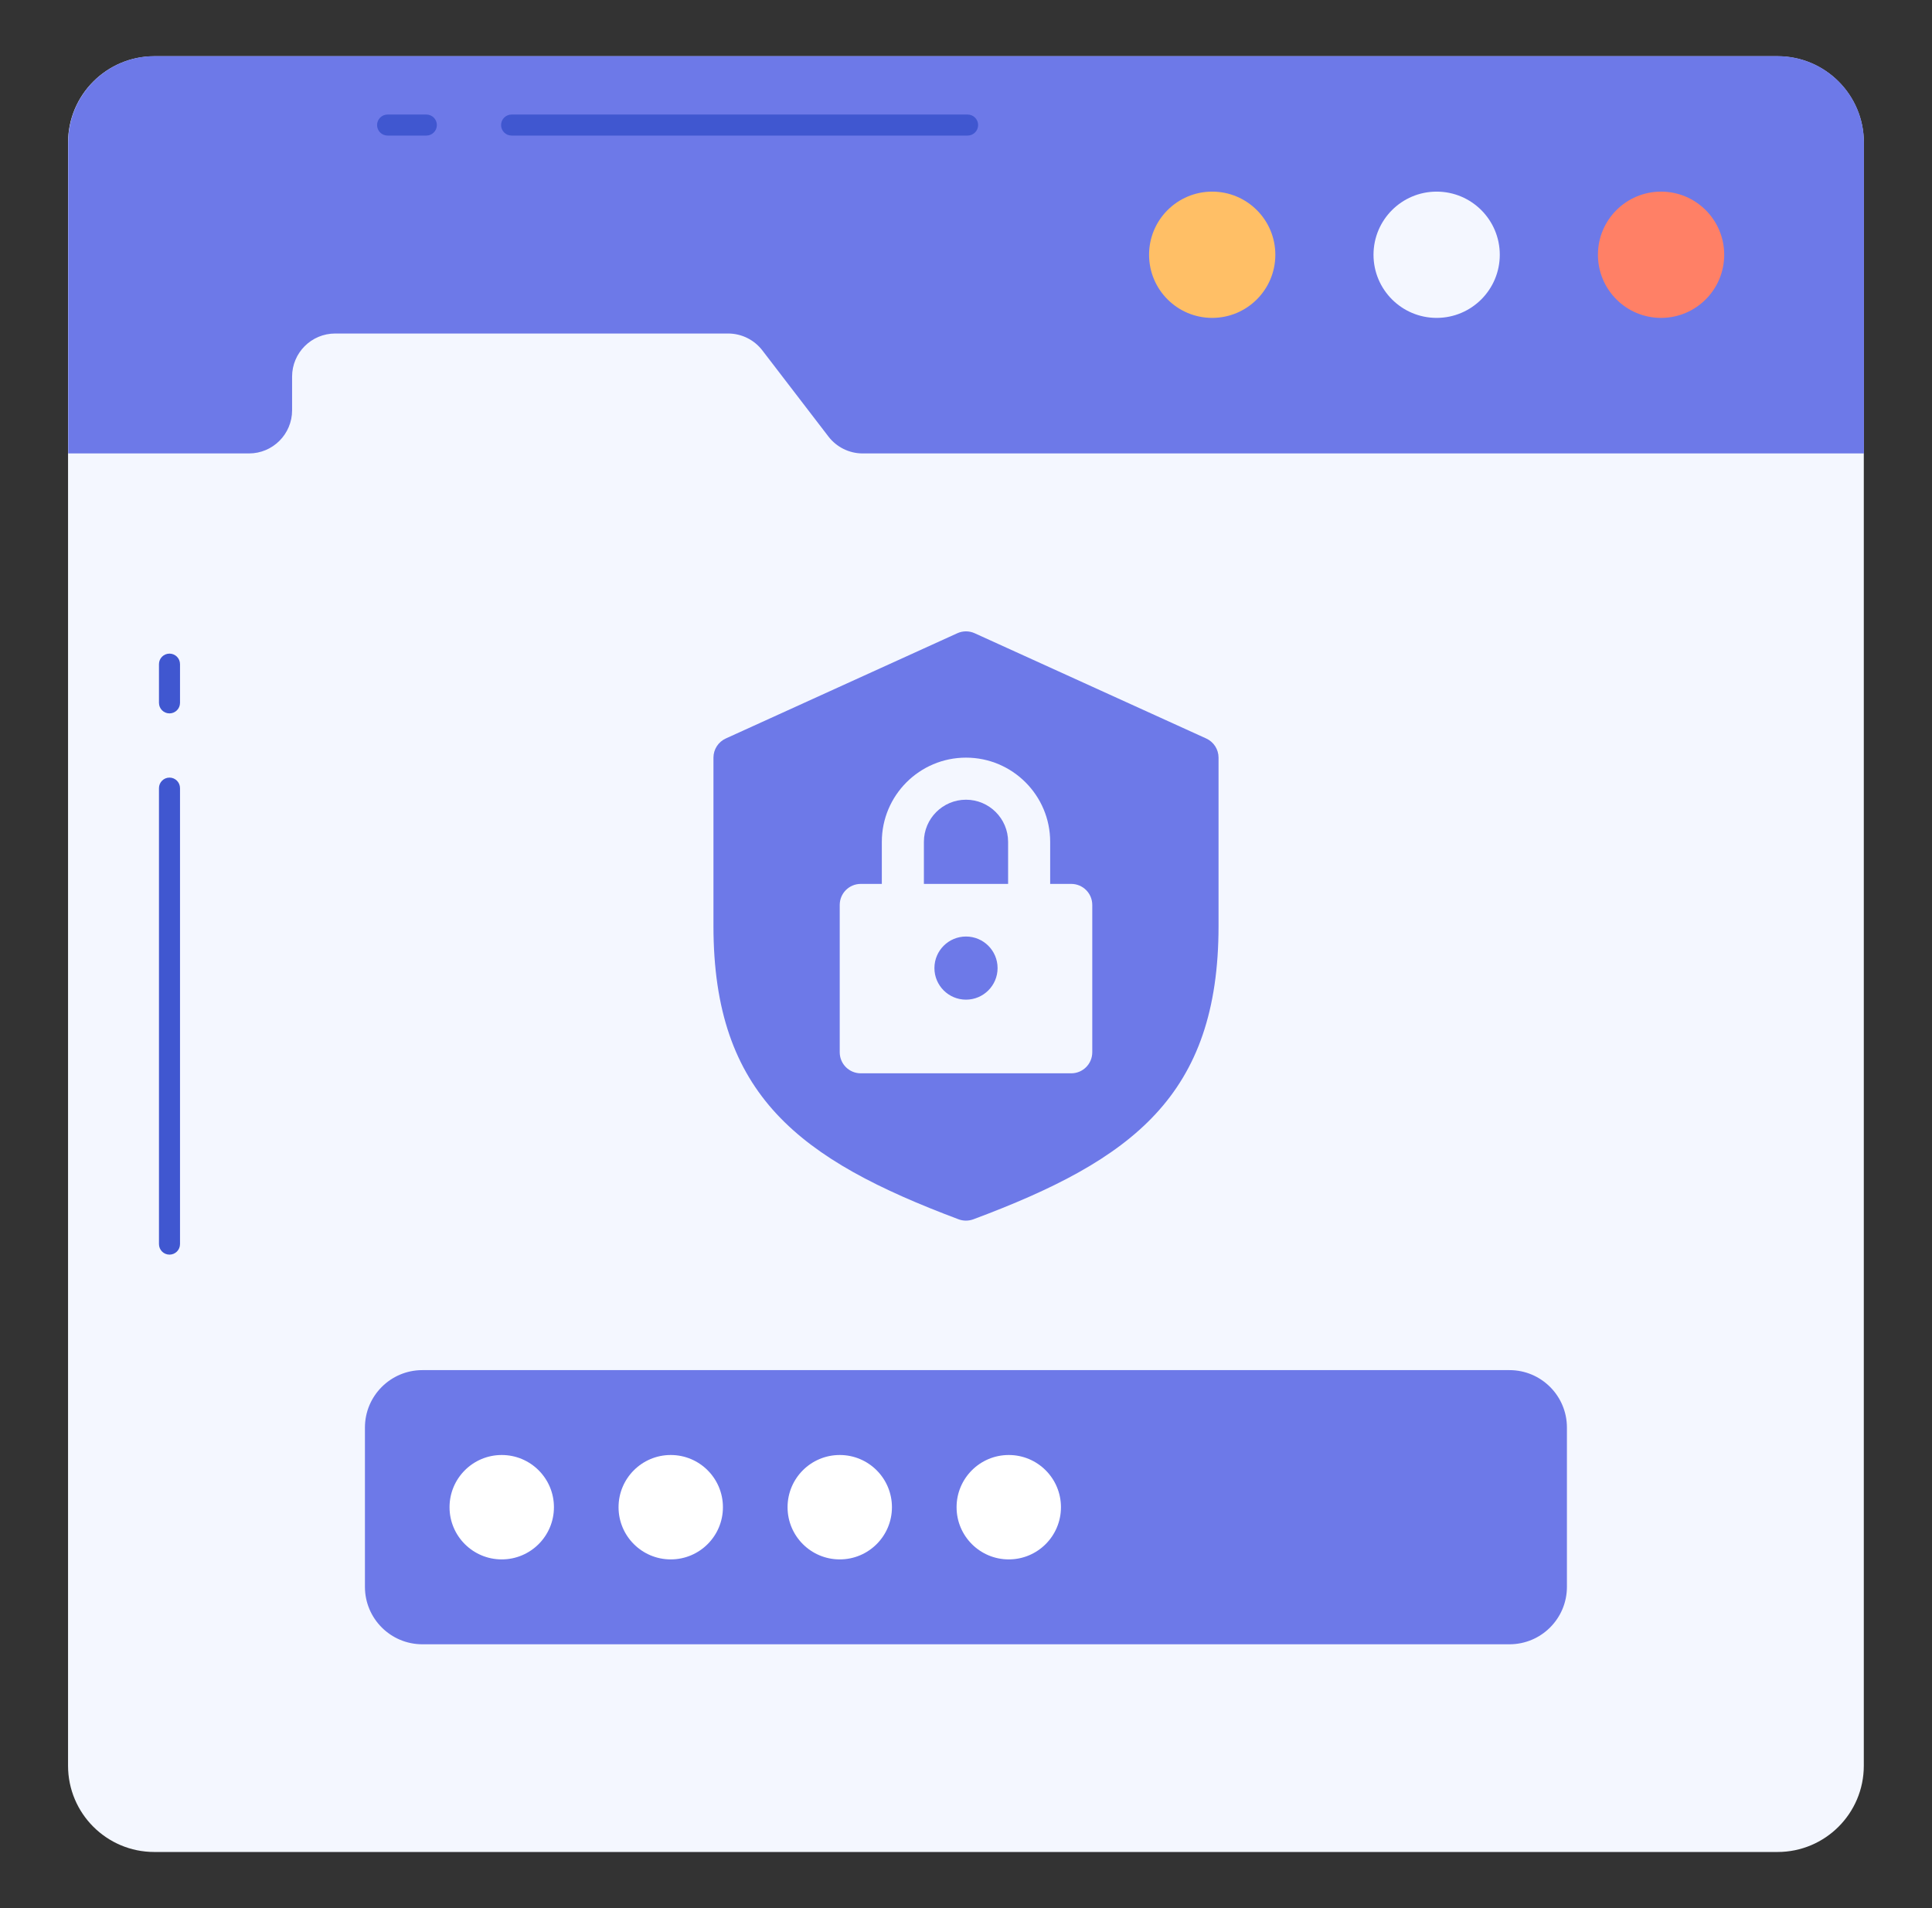
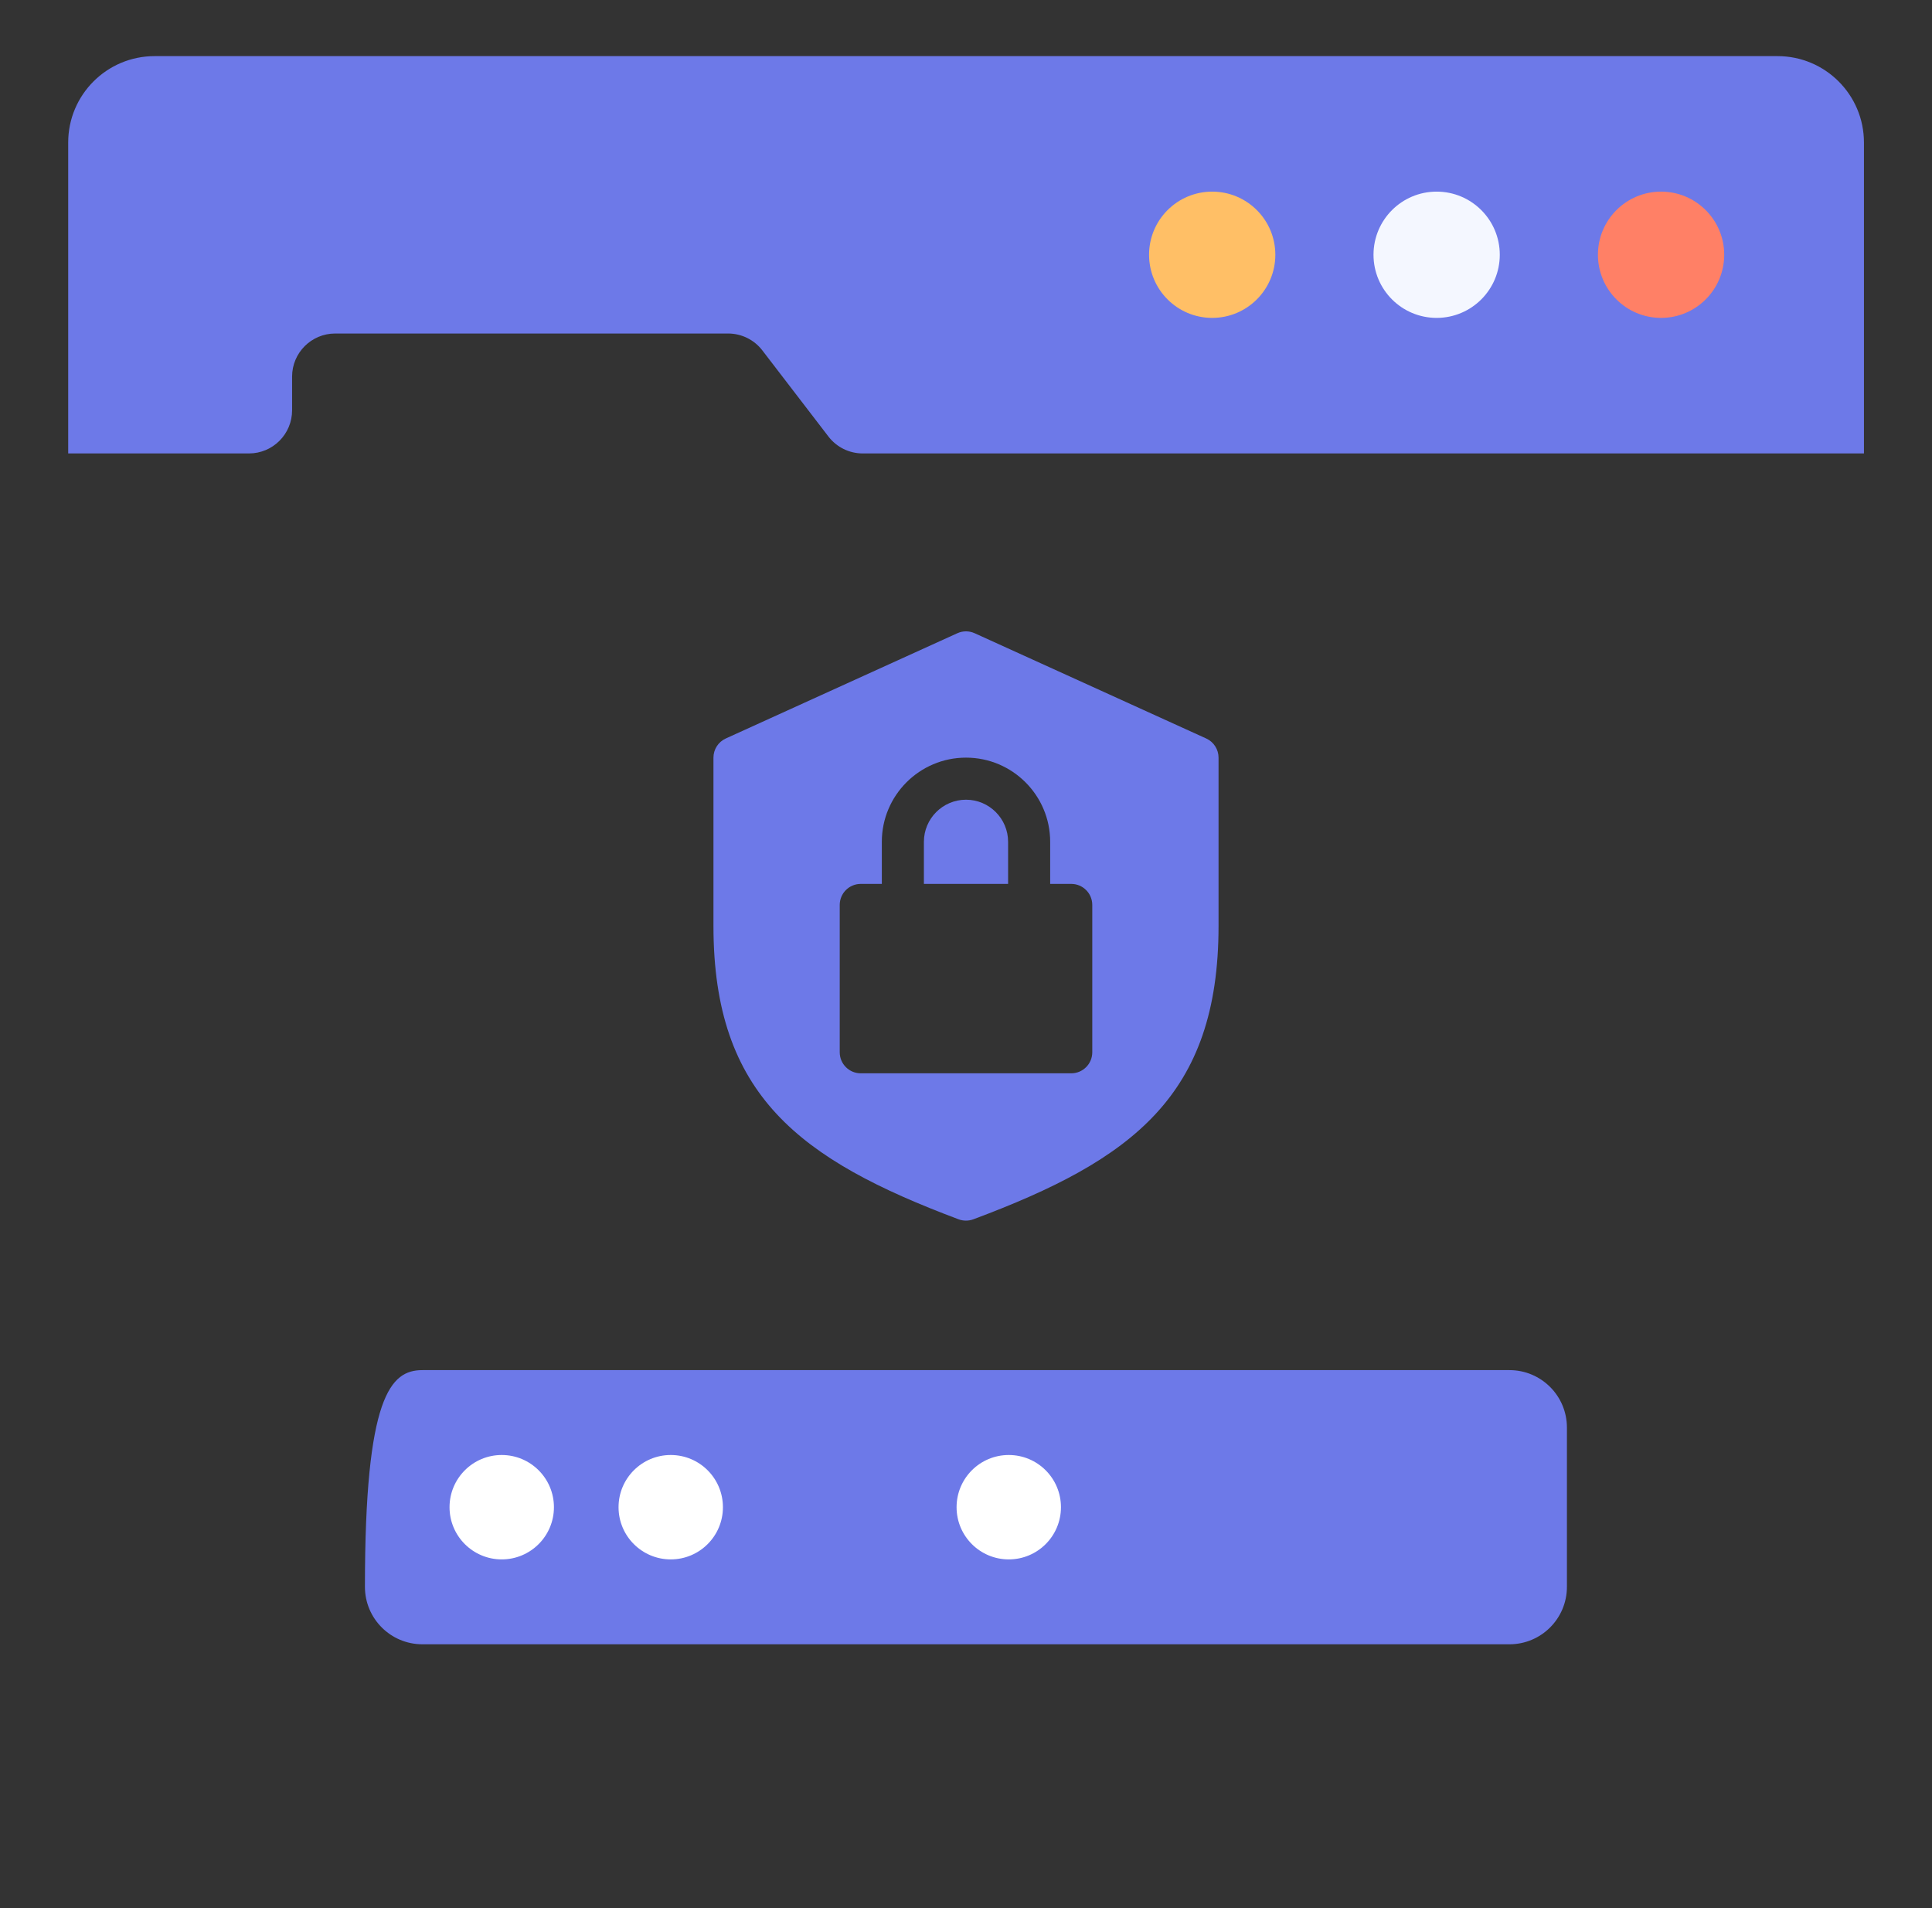
<svg xmlns="http://www.w3.org/2000/svg" width="81" height="80" viewBox="0 0 81 80" fill="none">
  <rect x="0" y="0" width="81" height="80" fill="#333333" stroke="none" />
-   <path d="M78.141 5.975V74.031C78.141 76.028 76.522 77.647 74.525 77.647H6.469C4.472 77.647 2.853 76.028 2.853 74.031V5.975C2.853 3.978 4.472 2.359 6.469 2.359H74.525C76.522 2.359 78.141 3.978 78.141 5.975Z" fill="#F4F7FF" />
  <path d="M78.147 5.976V19.011H36.168C35.606 19.011 35.076 18.749 34.734 18.304L31.961 14.69C31.619 14.245 31.089 13.983 30.527 13.983H14.053C13.055 13.983 12.246 14.792 12.246 15.79V17.203C12.246 18.201 11.437 19.011 10.439 19.011H2.859V5.976C2.859 3.975 4.481 2.353 6.482 2.353H74.524C76.525 2.353 78.147 3.975 78.147 5.976Z" fill="#6D79E8" />
  <path d="M69.641 13.328C71.103 13.328 72.288 12.143 72.288 10.681C72.288 9.219 71.103 8.034 69.641 8.034C68.179 8.034 66.994 9.219 66.994 10.681C66.994 12.143 68.179 13.328 69.641 13.328Z" fill="#FF8066" />
  <path d="M60.232 13.328C61.694 13.328 62.879 12.143 62.879 10.681C62.879 9.219 61.694 8.034 60.232 8.034C58.77 8.034 57.585 9.219 57.585 10.681C57.585 12.143 58.77 13.328 60.232 13.328Z" fill="#F4F7FF" />
  <path d="M50.822 13.328C52.284 13.328 53.469 12.143 53.469 10.681C53.469 9.219 52.284 8.034 50.822 8.034C49.36 8.034 48.175 9.219 48.175 10.681C48.175 12.143 49.36 13.328 50.822 13.328Z" fill="#FFBF66" />
-   <path d="M65.694 59.853V66.53C65.694 67.861 64.616 68.939 63.285 68.939H17.709C16.378 68.939 15.3 67.861 15.3 66.53V59.853C15.3 58.523 16.378 57.444 17.709 57.444H63.285C64.616 57.444 65.694 58.523 65.694 59.853Z" fill="#6D79E8" />
-   <path d="M35.207 65.38C36.416 65.38 37.395 64.4 37.395 63.192C37.395 61.983 36.416 61.003 35.207 61.003C33.998 61.003 33.019 61.983 33.019 63.192C33.019 64.4 33.998 65.38 35.207 65.38Z" fill="white" />
+   <path d="M65.694 59.853V66.53C65.694 67.861 64.616 68.939 63.285 68.939H17.709C16.378 68.939 15.3 67.861 15.3 66.53C15.3 58.523 16.378 57.444 17.709 57.444H63.285C64.616 57.444 65.694 58.523 65.694 59.853Z" fill="#6D79E8" />
  <path d="M28.121 65.38C29.33 65.38 30.309 64.4 30.309 63.192C30.309 61.983 29.33 61.003 28.121 61.003C26.913 61.003 25.933 61.983 25.933 63.192C25.933 64.4 26.913 65.38 28.121 65.38Z" fill="white" />
  <path d="M42.293 65.38C43.502 65.38 44.481 64.4 44.481 63.192C44.481 61.983 43.502 61.003 42.293 61.003C41.084 61.003 40.105 61.983 40.105 63.192C40.105 64.4 41.084 65.38 42.293 65.38Z" fill="white" />
  <path d="M21.035 65.38C22.244 65.38 23.224 64.4 23.224 63.192C23.224 61.983 22.244 61.003 21.035 61.003C19.827 61.003 18.847 61.983 18.847 63.192C18.847 64.4 19.827 65.38 21.035 65.38Z" fill="white" />
-   <path d="M7.106 52.602C6.862 52.602 6.665 52.405 6.665 52.161V33.044C6.665 32.8 6.862 32.602 7.106 32.602C7.35 32.602 7.547 32.8 7.547 33.044V52.161C7.547 52.405 7.35 52.602 7.106 52.602ZM7.106 29.91C6.862 29.91 6.665 29.712 6.665 29.469V27.845C6.665 27.601 6.862 27.404 7.106 27.404C7.35 27.404 7.547 27.601 7.547 27.845V29.469C7.547 29.712 7.35 29.91 7.106 29.91ZM40.566 5.684H21.449C21.205 5.684 21.008 5.487 21.008 5.243C21.008 5 21.205 4.802 21.449 4.802H40.566C40.81 4.802 41.008 5 41.008 5.243C41.008 5.487 40.81 5.684 40.566 5.684ZM17.875 5.684H16.25C16.006 5.684 15.809 5.487 15.809 5.243C15.809 5 16.006 4.802 16.25 4.802H17.875C18.118 4.802 18.316 5 18.316 5.243C18.316 5.487 18.118 5.684 17.875 5.684Z" fill="#4057D0" />
  <path d="M40.5 33.529C39.527 33.529 38.735 34.321 38.735 35.294V37.059H42.265V35.294C42.265 34.321 41.473 33.529 40.5 33.529Z" fill="#6D79E8" />
-   <path d="M40.5 41.912C41.231 41.912 41.824 41.319 41.824 40.588C41.824 39.857 41.231 39.265 40.5 39.265C39.769 39.265 39.176 39.857 39.176 40.588C39.176 41.319 39.769 41.912 40.5 41.912Z" fill="#6D79E8" />
  <path d="M50.571 30.962L40.865 26.55C40.632 26.444 40.368 26.444 40.135 26.55L30.429 30.962C30.114 31.105 29.912 31.419 29.912 31.765V38.823C29.912 45.92 33.524 48.62 40.189 51.121C40.383 51.193 40.602 51.197 40.808 51.121C47.475 48.633 51.088 45.937 51.088 38.823V31.765C51.088 31.419 50.886 31.105 50.571 30.962ZM45.794 44.117C45.794 44.605 45.4 45 44.912 45H36.088C35.6 45 35.206 44.605 35.206 44.117V37.941C35.206 37.454 35.6 37.059 36.088 37.059H36.971V35.294C36.971 33.347 38.553 31.765 40.5 31.765C42.447 31.765 44.029 33.347 44.029 35.294V37.059H44.912C45.4 37.059 45.794 37.454 45.794 37.941V44.117Z" fill="#6D79E8" />
</svg>